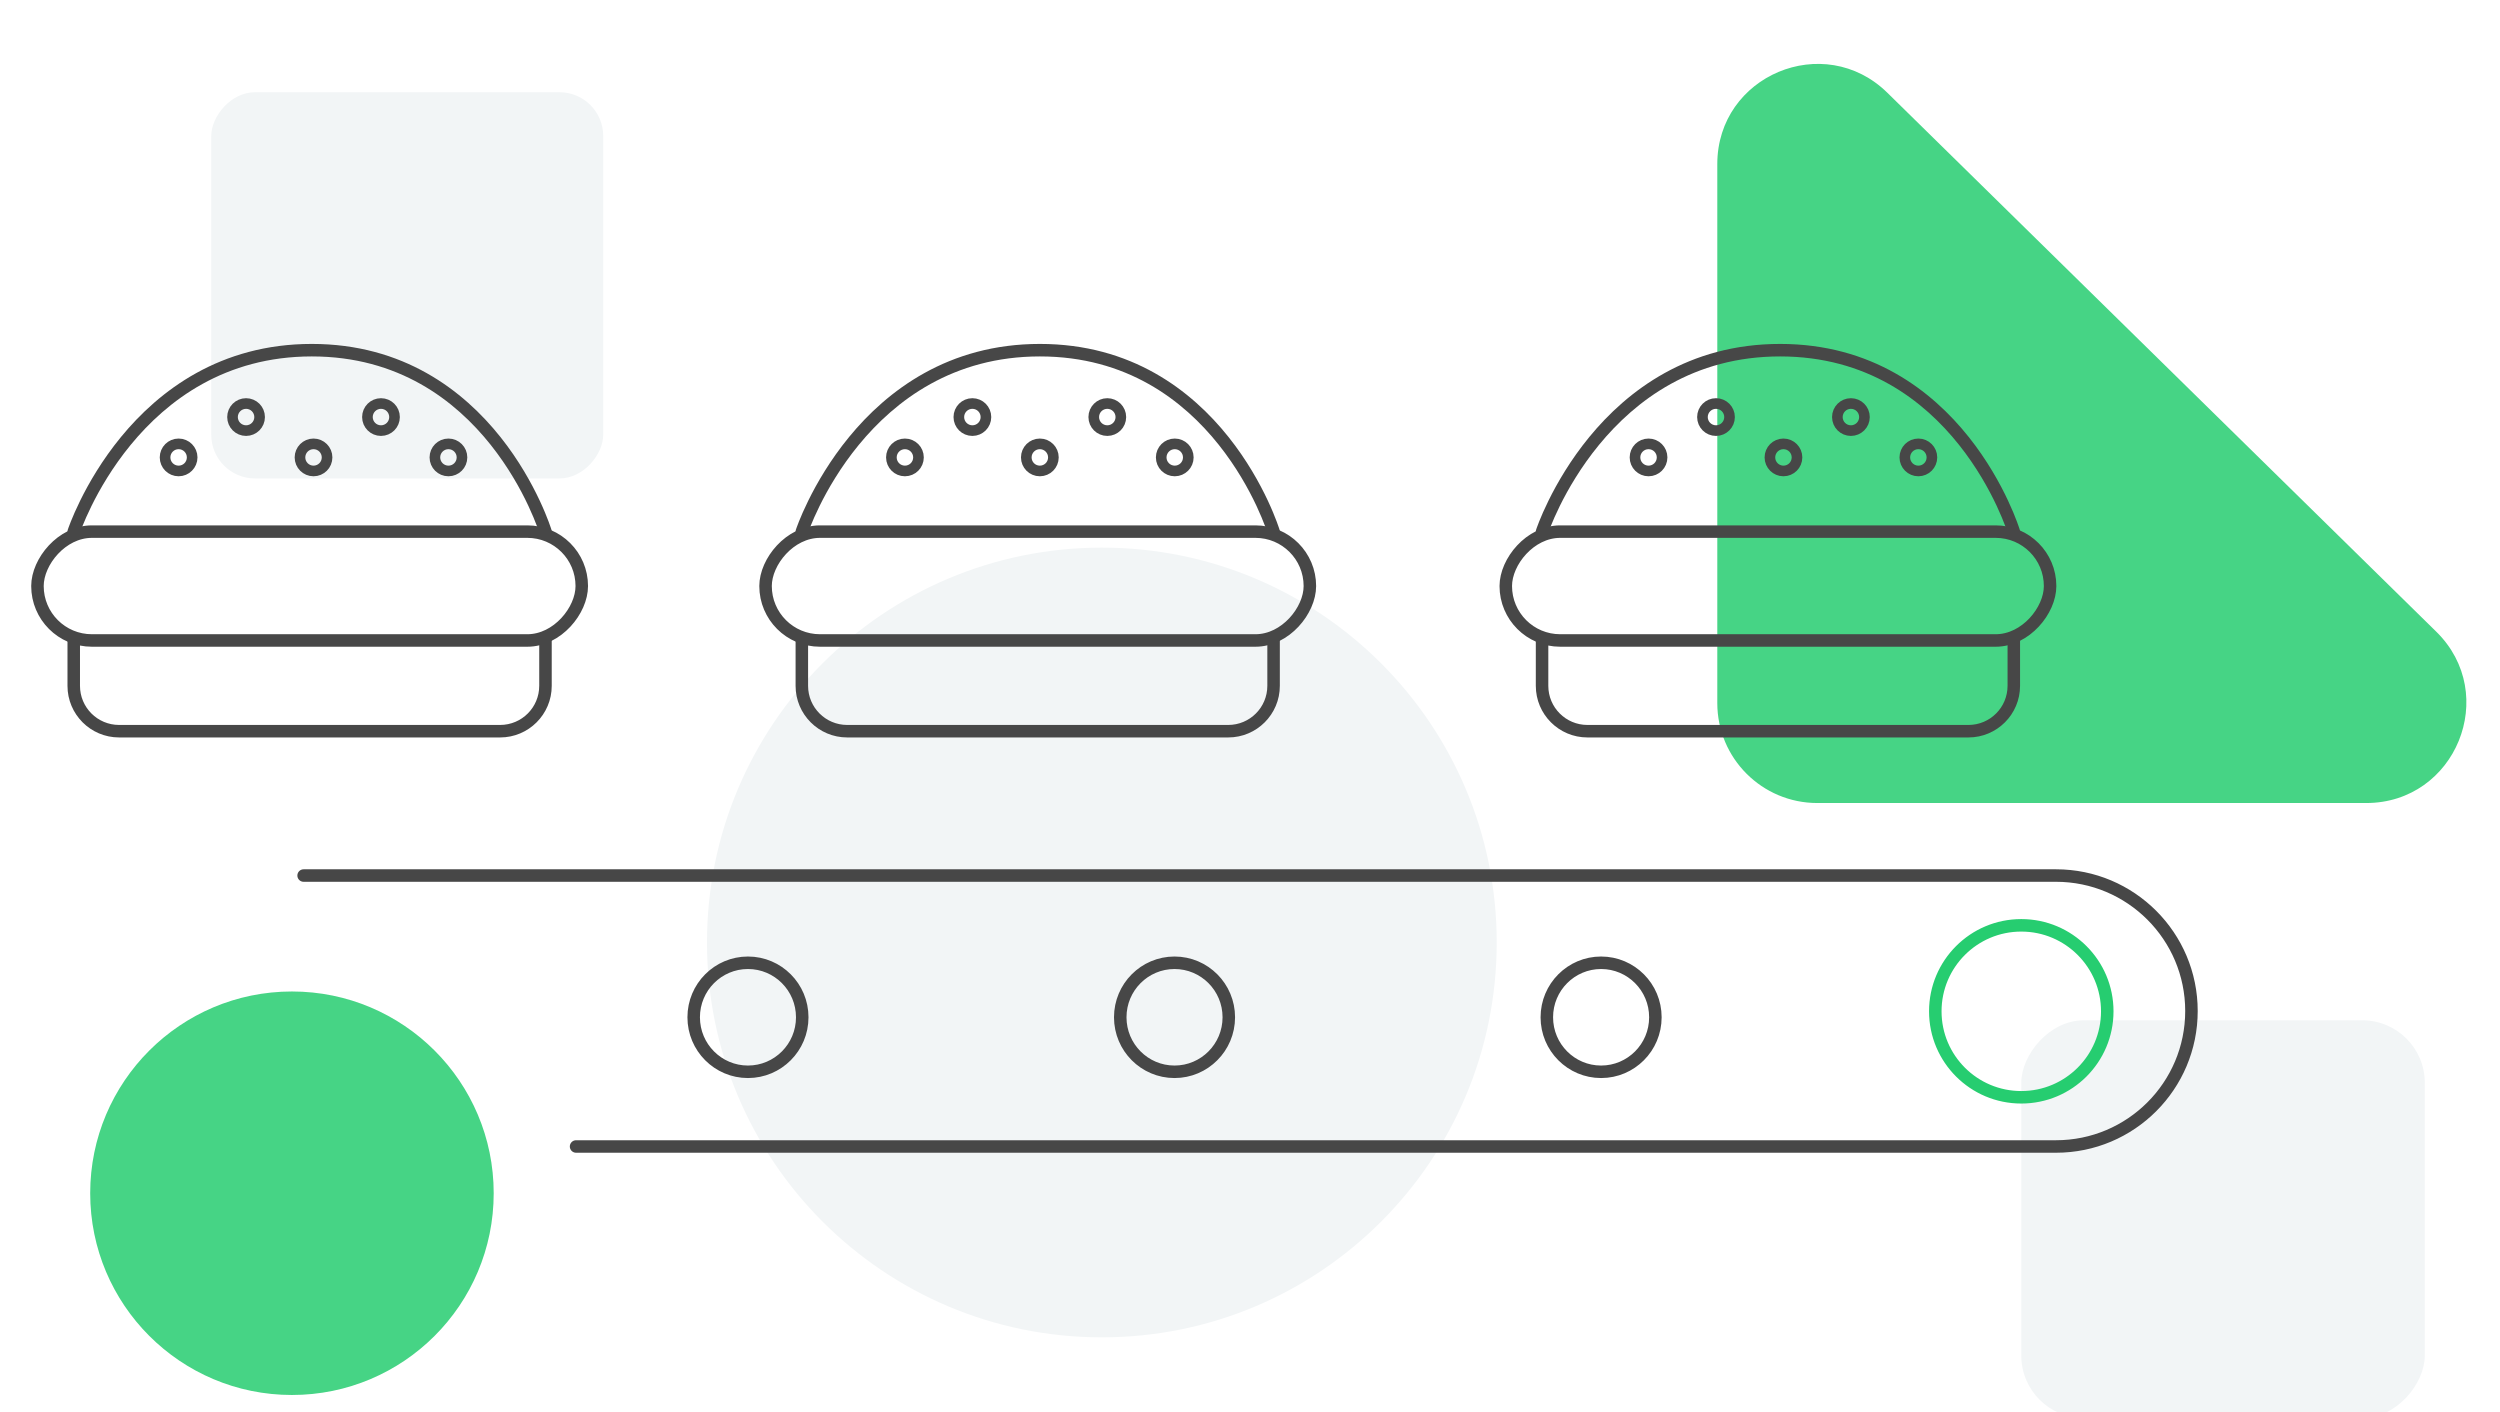
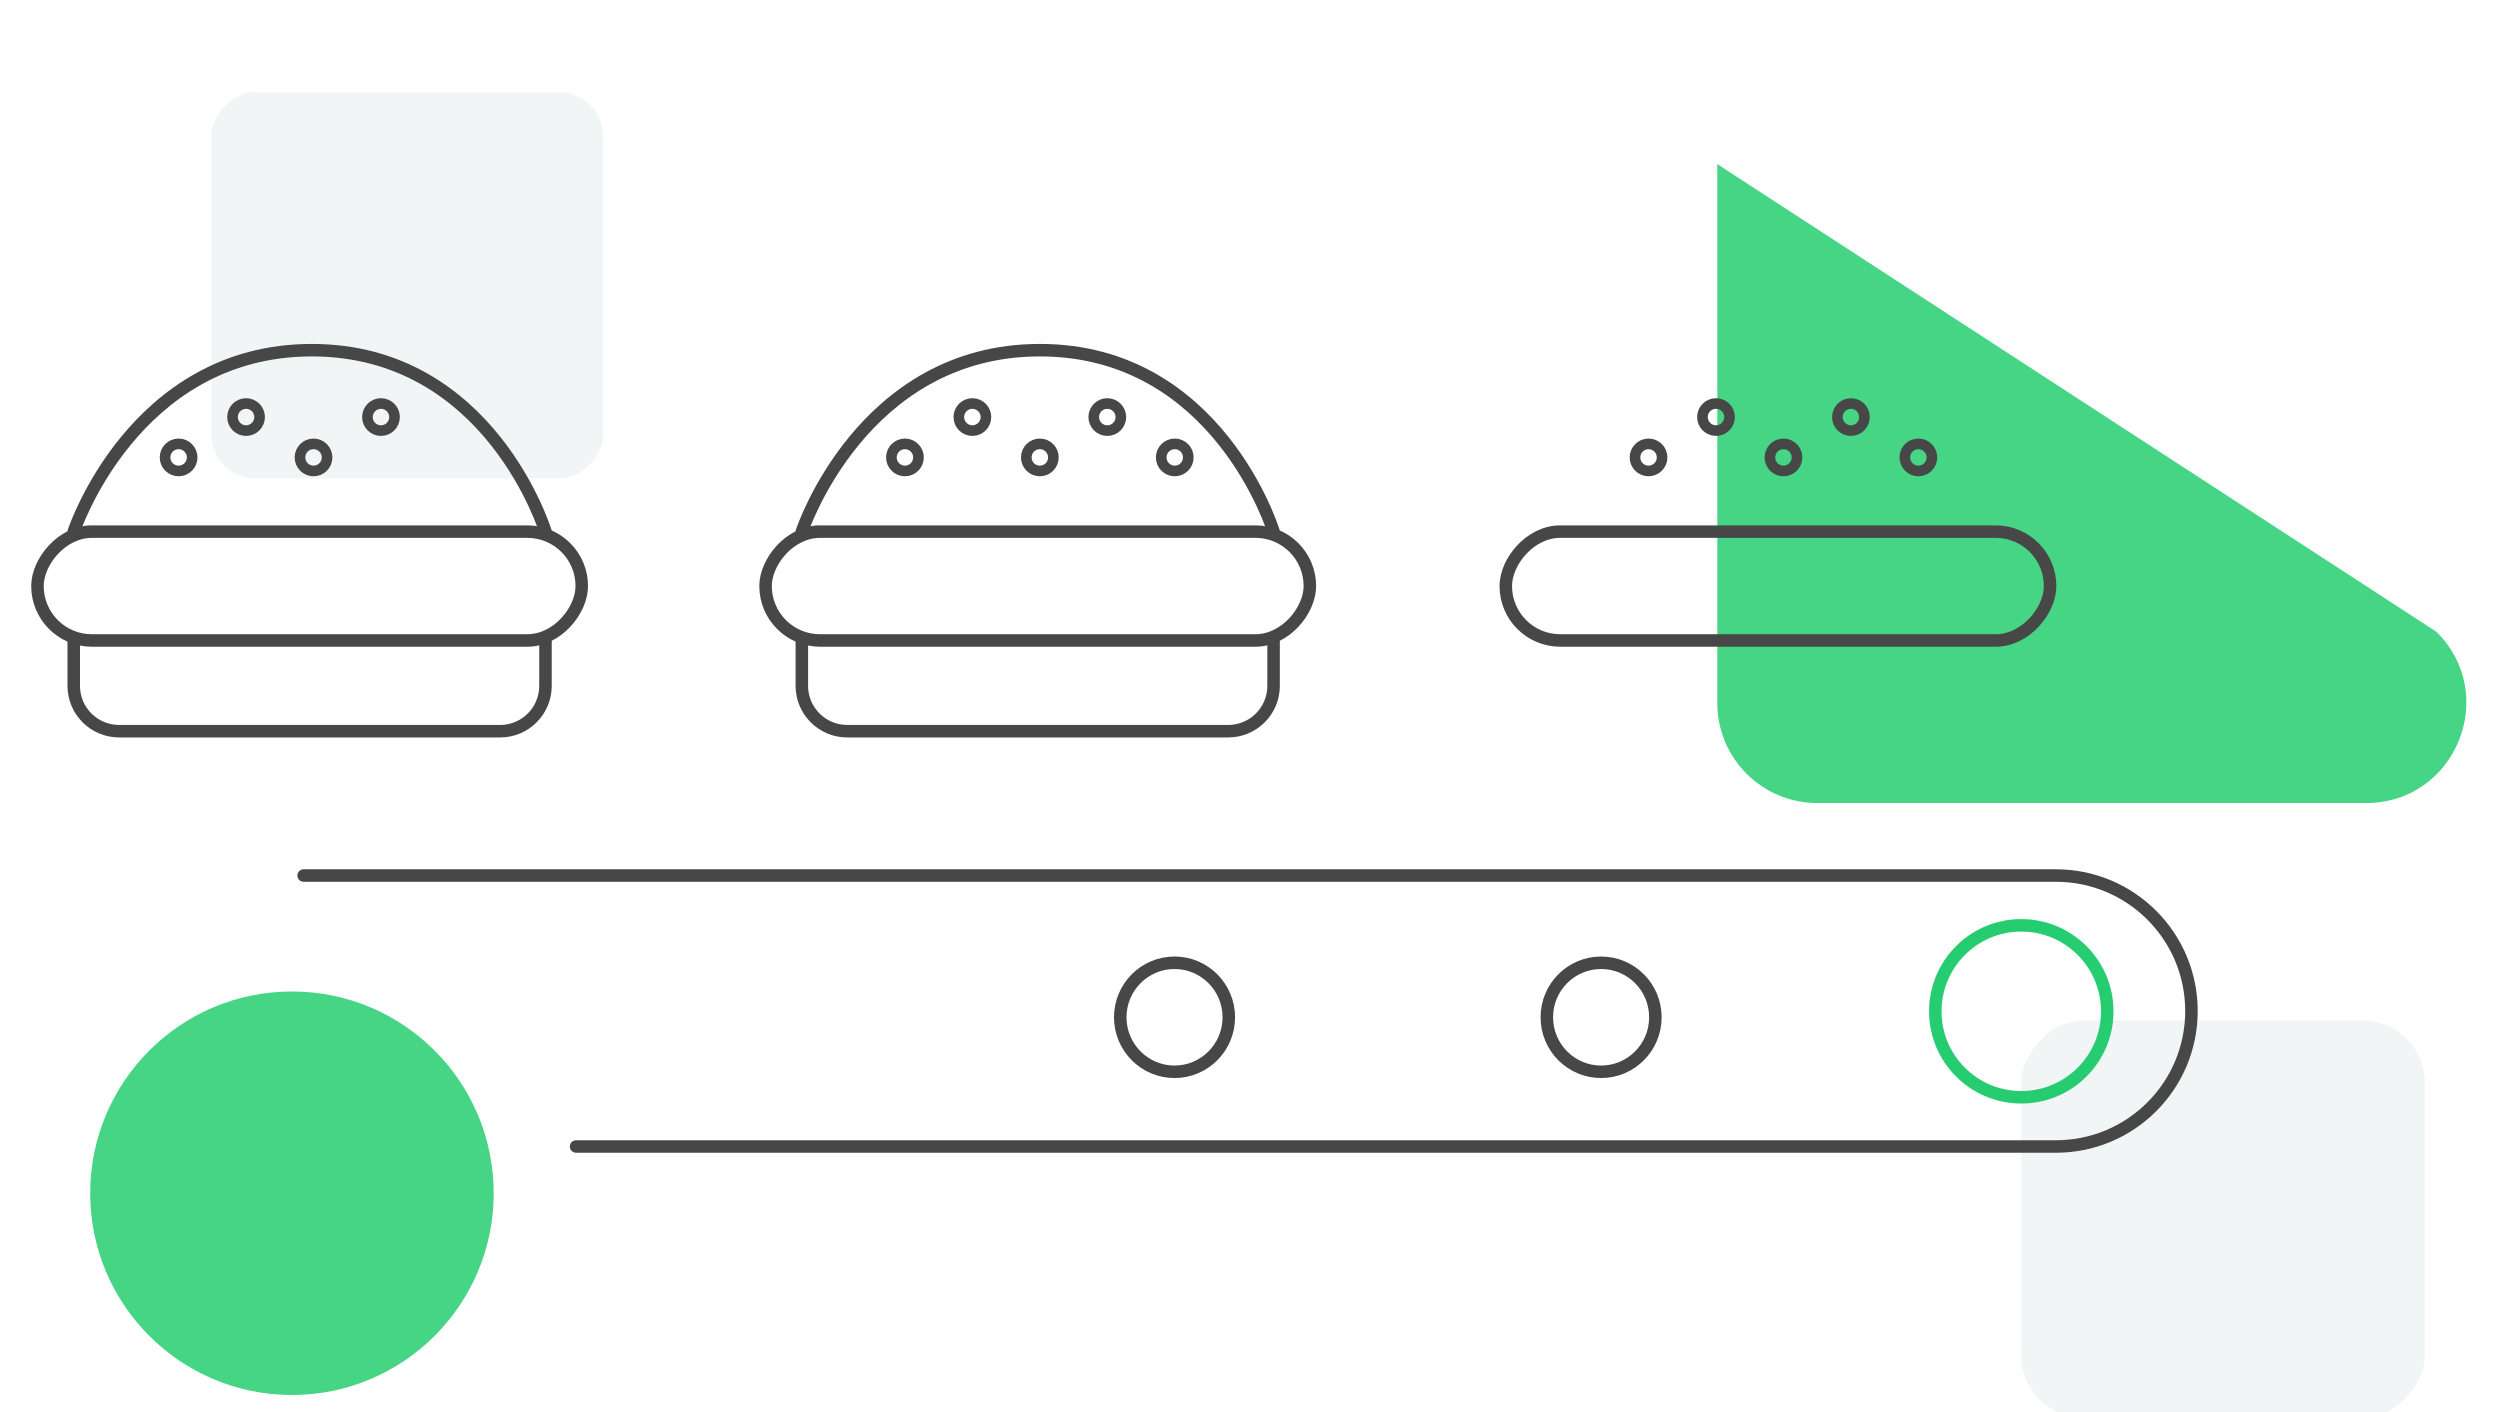
<svg xmlns="http://www.w3.org/2000/svg" width="400" height="226" viewBox="0 0 400 226" fill="none">
  <rect x="0" y="0" width="400" height="226" fill="#808080" stroke="none" />
  <g id="kitchen[test] copy 2" clip-path="url(#clip0)">
    <rect width="400" height="226" fill="white" />
    <g id="Group 2">
      <g id="Group 19">
        <g id="Group 23">
          <rect id="Rectangle Copy 3" width="62.717" height="61.795" rx="7" transform="matrix(-1 0 0 1 96.516 14.757)" fill="#F2F5F6" />
          <rect id="Rectangle Copy 2" width="64.562" height="63.639" rx="10" transform="matrix(-1 0 0 1 387.967 163.248)" fill="#F2F5F6" />
-           <path id="Rectangle Copy 11" d="M389.8 101.067C400.022 111.103 392.916 128.484 378.59 128.484H290.767C281.93 128.484 274.767 121.321 274.767 112.484V26.257C274.767 12.073 291.855 4.903 301.976 14.84L389.8 101.067Z" fill="#46D485" />
+           <path id="Rectangle Copy 11" d="M389.8 101.067C400.022 111.103 392.916 128.484 378.59 128.484H290.767C281.93 128.484 274.767 121.321 274.767 112.484V26.257L389.8 101.067Z" fill="#46D485" />
          <path id="Path Copy 4" d="M46.711 158.637C28.883 158.637 14.431 173.09 14.431 190.918C14.431 208.746 28.883 223.198 46.711 223.198C64.54 223.198 78.992 208.746 78.992 190.918C78.992 173.09 64.54 158.637 46.711 158.637Z" fill="#46D485" />
-           <path id="Path Copy 5" d="M176.296 87.619C141.404 87.619 113.118 115.905 113.118 150.797C113.118 185.69 141.404 213.975 176.296 213.975C211.189 213.975 239.475 185.69 239.475 150.797C239.475 115.905 211.189 87.619 176.296 87.619Z" fill="#F2F5F6" />
          <path id="Rectangle" d="M48.578 140.087H328.958C340.929 140.087 350.633 149.792 350.633 161.763C350.633 173.734 340.929 183.438 328.958 183.438H92.171" stroke="#474747" stroke-width="2" stroke-linecap="round" stroke-linejoin="round" />
          <g id="Group 22">
            <g id="Group 21">
              <circle id="Oval" cx="323.405" cy="161.81" r="13.757" stroke="#26CD70" stroke-width="2" />
              <path id="Oval_2" d="M264.861 162.765C264.861 167.586 260.969 171.487 256.176 171.487C251.384 171.487 247.492 167.586 247.492 162.765C247.492 157.944 251.384 154.043 256.176 154.043C260.969 154.043 264.861 157.944 264.861 162.765Z" stroke="#474747" stroke-width="2" />
              <path id="Oval_3" d="M196.609 162.765C196.609 167.586 192.717 171.487 187.924 171.487C183.132 171.487 179.24 167.586 179.24 162.765C179.24 157.944 183.132 154.043 187.924 154.043C192.717 154.043 196.609 157.944 196.609 162.765Z" stroke="#474747" stroke-width="2" />
-               <path id="Oval_4" d="M128.359 162.765C128.359 167.586 124.467 171.487 119.674 171.487C114.882 171.487 110.99 167.586 110.99 162.765C110.99 157.944 114.882 154.043 119.674 154.043C124.467 154.043 128.359 157.944 128.359 162.765Z" stroke="#474747" stroke-width="2" />
            </g>
          </g>
          <g id="Orion_hamburger (1)">
-             <path id="Shape" d="M245.73 102.477C245.73 101.925 246.178 101.477 246.73 101.477C247.282 101.477 247.73 101.925 247.73 102.477H245.73ZM246.73 109.735H247.73H246.73ZM321.209 102.477C321.209 101.925 321.657 101.477 322.209 101.477C322.761 101.477 323.209 101.925 323.209 102.477H321.209ZM323.166 84.767C323.327 85.295 323.029 85.854 322.501 86.015C321.972 86.176 321.413 85.879 321.252 85.35L323.166 84.767ZM247.68 85.371C247.507 85.896 246.942 86.181 246.417 86.009C245.893 85.836 245.607 85.271 245.78 84.746L247.68 85.371ZM247.73 102.477V109.735H245.73V102.477H247.73ZM247.73 109.735C247.73 113.191 250.531 115.992 253.987 115.992V117.992C249.427 117.992 245.73 114.295 245.73 109.735H247.73ZM253.987 115.992H314.951V117.992H253.987V115.992ZM314.951 115.992C318.407 115.992 321.209 113.191 321.209 109.735H323.209C323.209 114.295 319.512 117.992 314.951 117.992V115.992ZM321.209 109.735V102.477H323.209V109.735H321.209ZM322.209 85.059C321.252 85.35 321.253 85.35 321.253 85.351C321.253 85.351 321.253 85.351 321.253 85.35C321.252 85.35 321.252 85.35 321.252 85.348C321.251 85.346 321.25 85.342 321.248 85.336C321.244 85.324 321.239 85.306 321.23 85.281C321.214 85.231 321.189 85.154 321.155 85.052C321.087 84.85 320.981 84.548 320.837 84.162C320.547 83.39 320.1 82.281 319.475 80.947C318.224 78.277 316.264 74.719 313.435 71.166C307.783 64.07 298.699 57.028 284.819 57.028V55.028C299.482 55.028 309.092 62.502 315 69.921C317.95 73.625 319.987 77.326 321.286 80.098C321.936 81.486 322.404 82.645 322.709 83.46C322.862 83.868 322.975 84.19 323.05 84.413C323.088 84.524 323.116 84.61 323.135 84.67C323.145 84.7 323.152 84.723 323.157 84.739C323.159 84.747 323.161 84.754 323.163 84.758C323.164 84.761 323.164 84.763 323.165 84.764C323.165 84.765 323.165 84.766 323.165 84.766C323.165 84.767 323.166 84.767 322.209 85.059ZM284.819 57.028C270.935 57.028 261.673 64.073 255.844 71.178C252.927 74.733 250.881 78.293 249.564 80.965C248.907 82.299 248.433 83.409 248.125 84.182C247.97 84.568 247.858 84.87 247.784 85.073C247.748 85.174 247.721 85.251 247.703 85.301C247.695 85.326 247.689 85.345 247.685 85.357C247.683 85.362 247.681 85.367 247.68 85.369C247.68 85.37 247.68 85.371 247.68 85.371C247.68 85.371 247.68 85.371 247.68 85.371C247.68 85.371 247.68 85.371 246.73 85.059C245.78 84.746 245.78 84.746 245.78 84.745C245.78 84.745 245.781 84.744 245.781 84.743C245.781 84.742 245.782 84.74 245.783 84.738C245.784 84.733 245.786 84.727 245.789 84.719C245.795 84.702 245.802 84.679 245.813 84.65C245.833 84.59 245.863 84.504 245.904 84.393C245.984 84.17 246.104 83.848 246.267 83.441C246.592 82.626 247.087 81.468 247.77 80.081C249.136 77.309 251.26 73.611 254.298 69.909C260.378 62.498 270.159 55.028 284.819 55.028V57.028Z" fill="#474747" />
            <g id="Group 28">
              <g id="Group 30">
                <g id="Group 31">
                  <g id="Group 32">
                    <g id="Group 33">
                      <circle id="Oval_5" cx="187.961" cy="73.186" r="2.168" transform="rotate(180 187.961 73.186)" stroke="#474747" stroke-width="1.7" />
                      <circle id="Oval_6" cx="177.168" cy="66.73" r="2.168" transform="rotate(180 177.168 66.73)" stroke="#474747" stroke-width="1.7" />
                      <circle id="Oval_7" cx="155.582" cy="66.73" r="2.168" transform="rotate(180 155.582 66.73)" stroke="#474747" stroke-width="1.7" />
                      <circle id="Oval_8" cx="166.375" cy="73.186" r="2.168" transform="rotate(180 166.375 73.186)" stroke="#474747" stroke-width="1.7" />
                      <circle id="Oval_9" cx="144.789" cy="73.186" r="2.168" transform="rotate(180 144.789 73.186)" stroke="#474747" stroke-width="1.7" />
                    </g>
                    <g id="Group 33_2">
                      <g id="Group 34">
-                         <circle id="Oval_10" cx="71.75" cy="73.186" r="2.168" transform="rotate(180 71.75 73.186)" stroke="#474747" stroke-width="1.7" />
                        <circle id="Oval_11" cx="60.957" cy="66.73" r="2.168" transform="rotate(180 60.957 66.73)" stroke="#474747" stroke-width="1.7" />
                        <circle id="Oval_12" cx="39.371" cy="66.73" r="2.168" transform="rotate(180 39.371 66.73)" stroke="#474747" stroke-width="1.7" />
                        <circle id="Oval_13" cx="50.164" cy="73.186" r="2.168" transform="rotate(180 50.164 73.186)" stroke="#474747" stroke-width="1.7" />
                        <circle id="Oval_14" cx="28.578" cy="73.186" r="2.168" transform="rotate(180 28.578 73.186)" stroke="#474747" stroke-width="1.7" />
                      </g>
                      <g id="Group 34_2">
                        <circle id="Oval_15" cx="306.939" cy="73.186" r="2.168" transform="rotate(180 306.939 73.186)" stroke="#474747" stroke-width="1.7" />
                        <circle id="Oval_16" cx="296.146" cy="66.73" r="2.168" transform="rotate(180 296.146 66.73)" stroke="#474747" stroke-width="1.7" />
                        <circle id="Oval_17" cx="274.56" cy="66.73" r="2.168" transform="rotate(180 274.56 66.73)" stroke="#474747" stroke-width="1.7" />
                        <circle id="Oval_18" cx="285.353" cy="73.186" r="2.168" transform="rotate(180 285.353 73.186)" stroke="#474747" stroke-width="1.7" />
                        <circle id="Oval_19" cx="263.767" cy="73.186" r="2.168" transform="rotate(180 263.767 73.186)" stroke="#474747" stroke-width="1.7" />
                      </g>
                    </g>
                  </g>
                </g>
              </g>
            </g>
            <rect id="Rectangle_2" width="87.091" height="17.418" rx="8.709" transform="matrix(-1 0 0 1 328.016 85.059)" stroke="#474747" stroke-width="2" stroke-linecap="round" stroke-linejoin="round" />
          </g>
          <g id="Orion_hamburger (1)_2">
            <path id="Shape_2" d="M127.294 102.477C127.294 101.925 127.742 101.477 128.294 101.477C128.847 101.477 129.294 101.925 129.294 102.477H127.294ZM128.294 109.735H129.294H128.294ZM202.773 102.477C202.773 101.925 203.221 101.477 203.773 101.477C204.326 101.477 204.773 101.925 204.773 102.477H202.773ZM204.73 84.767C204.891 85.295 204.593 85.854 204.065 86.015C203.537 86.176 202.978 85.879 202.817 85.35L204.73 84.767ZM129.244 85.371C129.072 85.896 128.507 86.181 127.982 86.009C127.457 85.836 127.172 85.271 127.344 84.746L129.244 85.371ZM129.294 102.477V109.735H127.294V102.477H129.294ZM129.294 109.735C129.294 113.191 132.096 115.992 135.552 115.992V117.992C130.991 117.992 127.294 114.295 127.294 109.735H129.294ZM135.552 115.992H196.516V117.992H135.552V115.992ZM196.516 115.992C199.972 115.992 202.773 113.191 202.773 109.735H204.773C204.773 114.295 201.076 117.992 196.516 117.992V115.992ZM202.773 109.735V102.477H204.773V109.735H202.773ZM203.773 85.059C202.817 85.35 202.817 85.35 202.817 85.351C202.817 85.351 202.817 85.351 202.817 85.35C202.817 85.35 202.817 85.35 202.816 85.348C202.816 85.346 202.814 85.342 202.812 85.336C202.809 85.324 202.803 85.306 202.795 85.281C202.779 85.231 202.754 85.154 202.72 85.052C202.651 84.85 202.546 84.548 202.401 84.162C202.112 83.39 201.665 82.281 201.04 80.947C199.788 78.277 197.829 74.719 195 71.166C189.348 64.07 180.263 57.028 166.383 57.028V55.028C181.046 55.028 190.656 62.502 196.564 69.921C199.515 73.625 201.551 77.326 202.851 80.098C203.501 81.486 203.968 82.645 204.274 83.46C204.427 83.868 204.539 84.19 204.615 84.413C204.652 84.524 204.68 84.61 204.699 84.67C204.709 84.7 204.716 84.723 204.721 84.739C204.724 84.747 204.726 84.754 204.727 84.758C204.728 84.761 204.729 84.763 204.729 84.764C204.729 84.765 204.73 84.766 204.73 84.766C204.73 84.767 204.73 84.767 203.773 85.059ZM166.383 57.028C152.5 57.028 143.237 64.073 137.408 71.178C134.491 74.733 132.445 78.293 131.129 80.965C130.471 82.299 129.997 83.409 129.689 84.182C129.535 84.568 129.422 84.87 129.349 85.073C129.312 85.174 129.285 85.251 129.268 85.301C129.259 85.326 129.253 85.345 129.249 85.357C129.247 85.362 129.246 85.367 129.245 85.369C129.244 85.37 129.244 85.371 129.244 85.371C129.244 85.371 129.244 85.371 129.244 85.371C129.244 85.371 129.244 85.371 128.294 85.059C127.344 84.746 127.344 84.746 127.345 84.745C127.345 84.745 127.345 84.744 127.345 84.743C127.346 84.742 127.346 84.74 127.347 84.738C127.349 84.733 127.351 84.727 127.354 84.719C127.359 84.702 127.367 84.679 127.377 84.65C127.398 84.59 127.428 84.504 127.468 84.393C127.548 84.17 127.669 83.848 127.831 83.441C128.157 82.626 128.651 81.468 129.335 80.081C130.7 77.309 132.825 73.611 135.862 69.909C141.942 62.498 151.724 55.028 166.383 55.028V57.028Z" fill="#474747" />
            <rect id="Rectangle_3" width="87.091" height="17.418" rx="8.709" transform="matrix(-1 0 0 1 209.58 85.059)" stroke="#474747" stroke-width="2" stroke-linecap="round" stroke-linejoin="round" />
          </g>
          <g id="Orion_hamburger (1)_3">
            <path id="Shape_3" d="M10.798 102.477C10.798 101.925 11.246 101.477 11.798 101.477C12.35 101.477 12.798 101.925 12.798 102.477H10.798ZM11.798 109.735H12.798H11.798ZM86.277 102.477C86.277 101.925 86.725 101.477 87.277 101.477C87.83 101.477 88.277 101.925 88.277 102.477H86.277ZM88.234 84.767C88.395 85.295 88.097 85.854 87.569 86.015C87.041 86.176 86.482 85.879 86.321 85.35L88.234 84.767ZM12.748 85.371C12.576 85.896 12.01 86.181 11.486 86.009C10.961 85.836 10.676 85.271 10.848 84.746L12.748 85.371ZM12.798 102.477V109.735H10.798V102.477H12.798ZM12.798 109.735C12.798 113.191 15.6 115.992 19.056 115.992V117.992C14.495 117.992 10.798 114.295 10.798 109.735H12.798ZM19.056 115.992H80.02V117.992H19.056V115.992ZM80.02 115.992C83.476 115.992 86.277 113.191 86.277 109.735H88.277C88.277 114.295 84.58 117.992 80.02 117.992V115.992ZM86.277 109.735V102.477H88.277V109.735H86.277ZM87.277 85.059C86.321 85.35 86.321 85.35 86.321 85.351C86.321 85.351 86.321 85.351 86.321 85.35C86.321 85.35 86.321 85.35 86.32 85.348C86.32 85.346 86.318 85.342 86.316 85.336C86.313 85.324 86.307 85.306 86.299 85.281C86.283 85.231 86.258 85.154 86.224 85.052C86.155 84.85 86.05 84.548 85.905 84.162C85.616 83.39 85.169 82.281 84.543 80.947C83.292 78.277 81.333 74.719 78.504 71.166C72.852 64.07 63.767 57.028 49.887 57.028V55.028C64.55 55.028 74.16 62.502 80.068 69.921C83.018 73.625 85.055 77.326 86.354 80.098C87.005 81.486 87.472 82.645 87.778 83.46C87.931 83.868 88.043 84.19 88.118 84.413C88.156 84.524 88.184 84.61 88.203 84.67C88.213 84.7 88.22 84.723 88.225 84.739C88.228 84.747 88.23 84.754 88.231 84.758C88.232 84.761 88.233 84.763 88.233 84.764C88.233 84.765 88.233 84.766 88.234 84.766C88.234 84.767 88.234 84.767 87.277 85.059ZM49.887 57.028C36.004 57.028 26.741 64.073 20.912 71.178C17.995 74.733 15.949 78.293 14.633 80.965C13.975 82.299 13.501 83.409 13.193 84.182C13.039 84.568 12.926 84.87 12.853 85.073C12.816 85.174 12.789 85.251 12.772 85.301C12.763 85.326 12.757 85.345 12.753 85.357C12.751 85.362 12.75 85.367 12.749 85.369C12.748 85.37 12.748 85.371 12.748 85.371C12.748 85.371 12.748 85.371 12.748 85.371C12.748 85.371 12.748 85.371 11.798 85.059C10.848 84.746 10.848 84.746 10.849 84.745C10.849 84.745 10.849 84.744 10.849 84.743C10.85 84.742 10.85 84.74 10.851 84.738C10.853 84.733 10.855 84.727 10.857 84.719C10.863 84.702 10.871 84.679 10.881 84.65C10.902 84.59 10.932 84.504 10.972 84.393C11.052 84.17 11.173 83.848 11.335 83.441C11.661 82.626 12.155 81.468 12.839 80.081C14.204 77.309 16.328 73.611 19.366 69.909C25.446 62.498 35.228 55.028 49.887 55.028V57.028Z" fill="#474747" />
            <rect id="Rectangle_4" width="87.091" height="17.418" rx="8.709" transform="matrix(-1 0 0 1 93.084 85.059)" stroke="#474747" stroke-width="2" stroke-linecap="round" stroke-linejoin="round" />
          </g>
        </g>
      </g>
    </g>
  </g>
  <defs>
    <clipPath id="clip0">
      <rect width="400" height="226" fill="white" />
    </clipPath>
  </defs>
</svg>